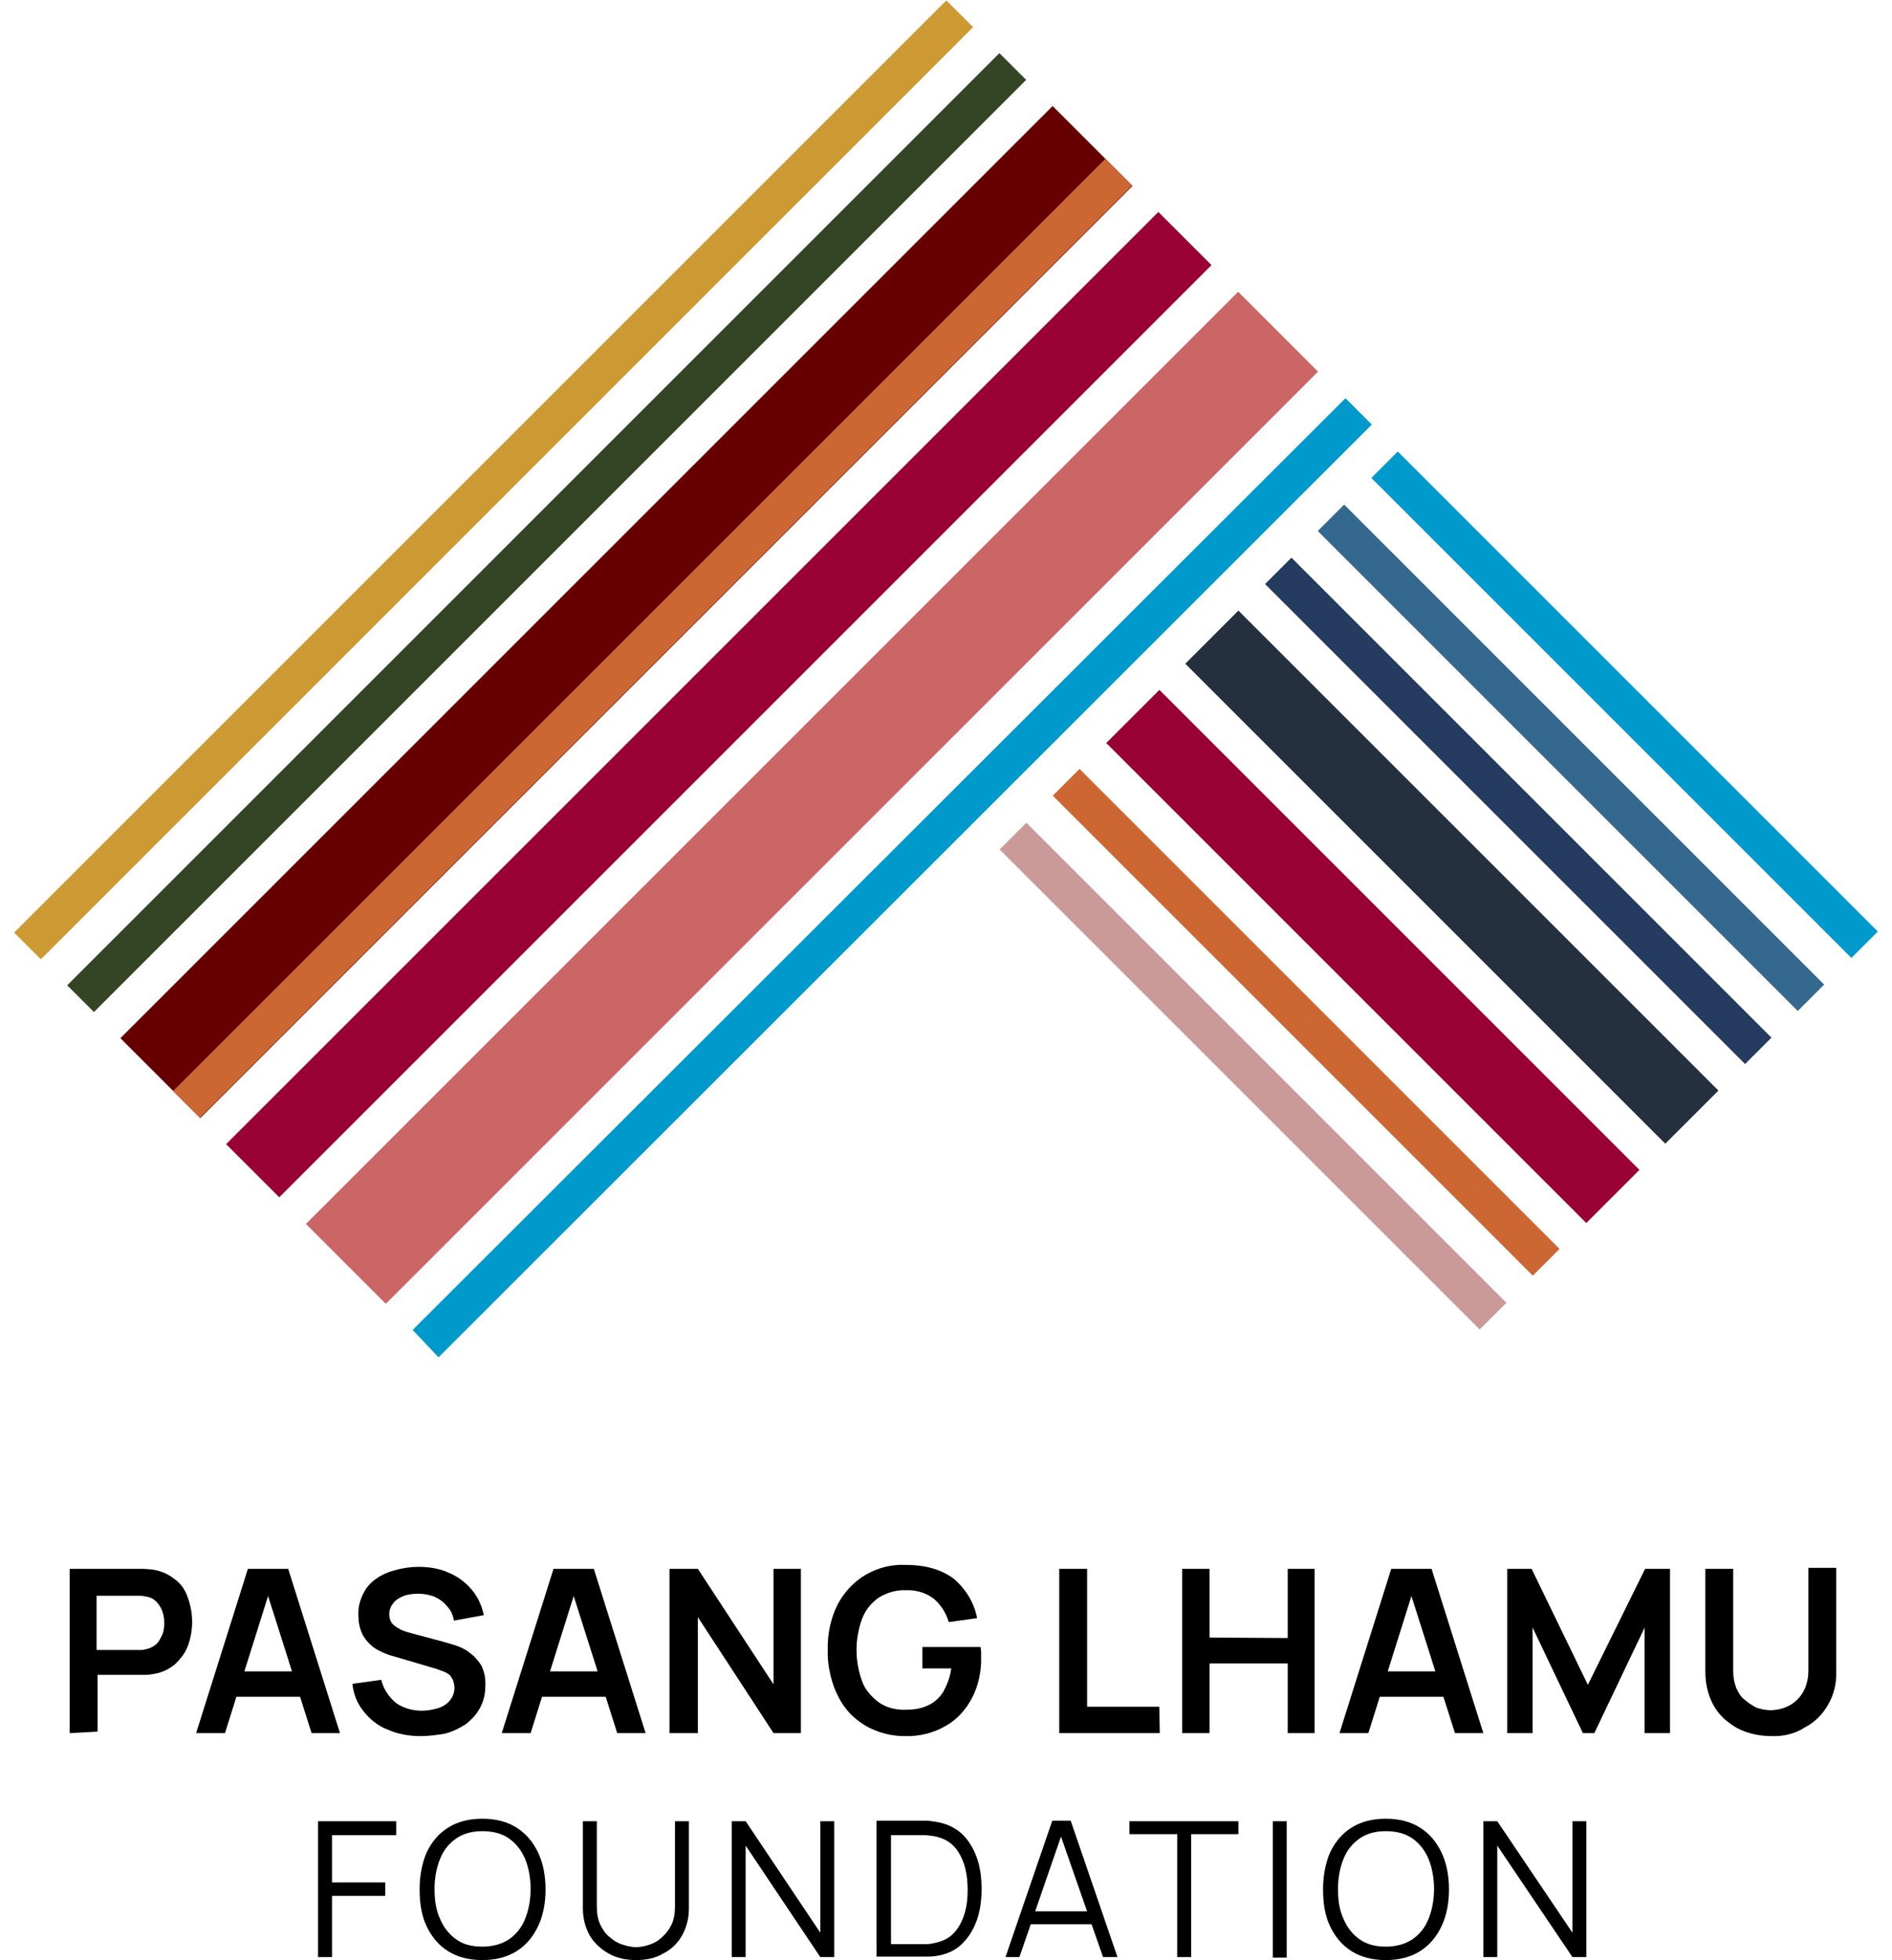
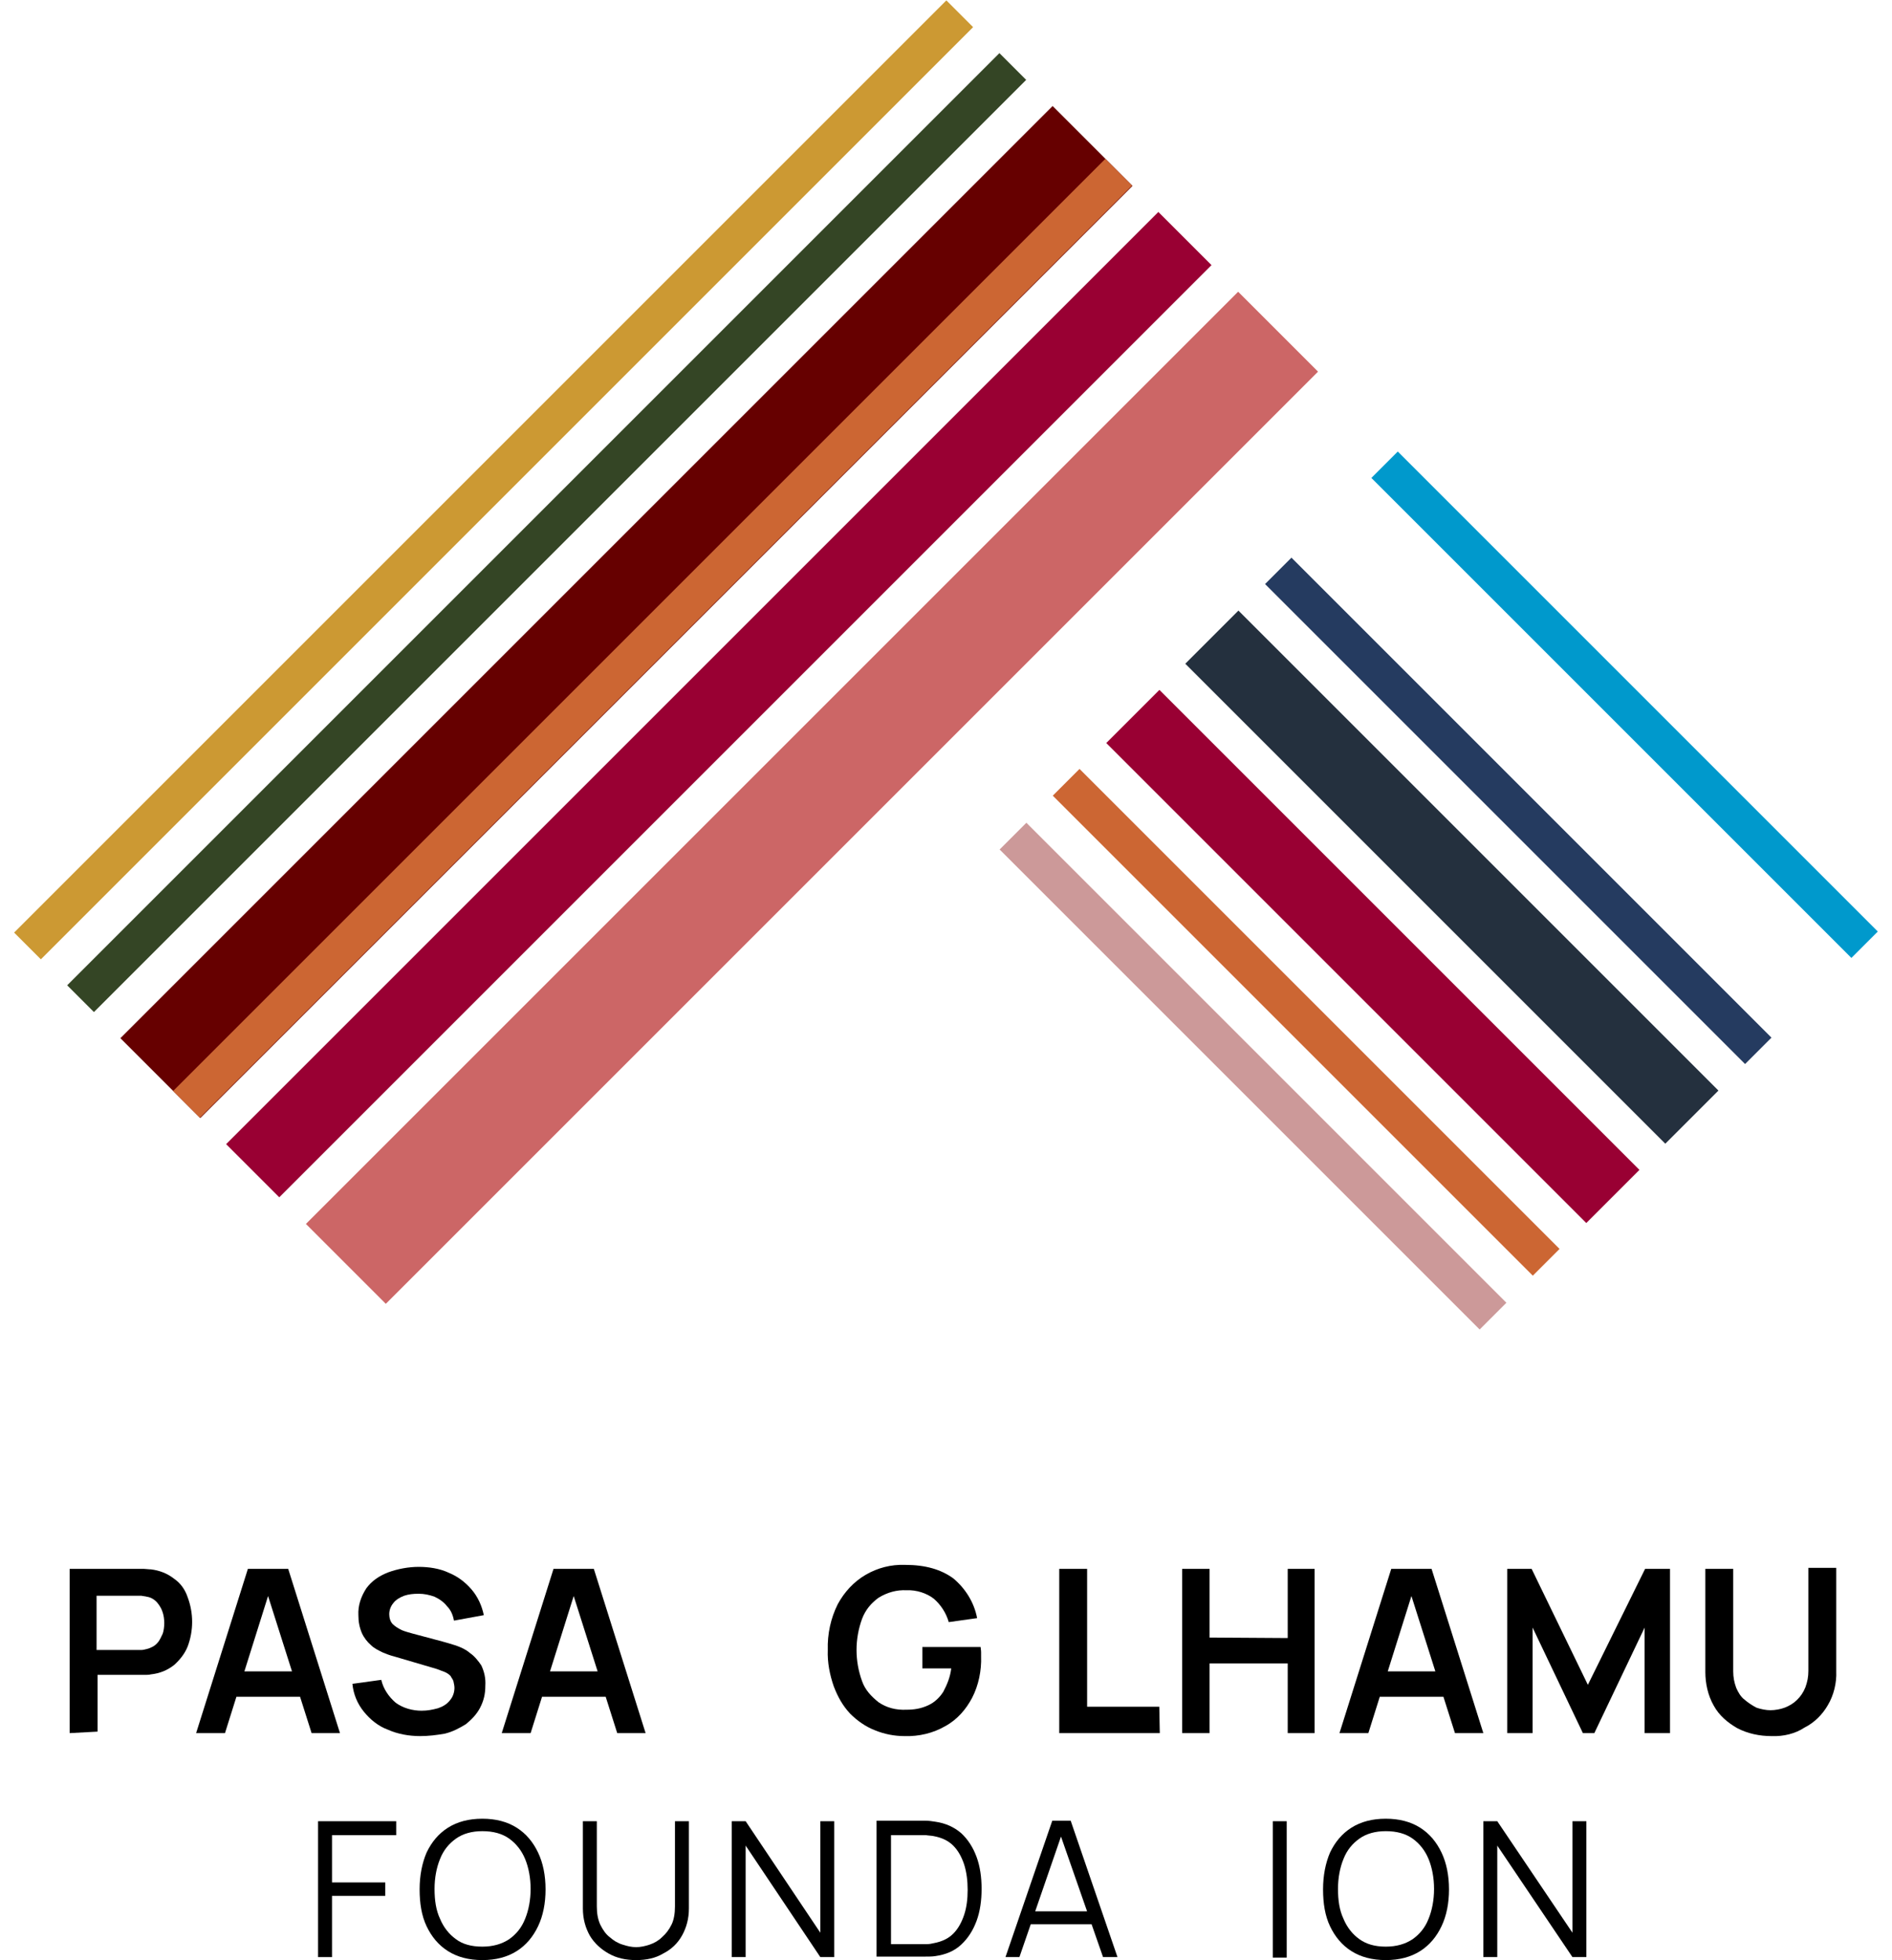
<svg xmlns="http://www.w3.org/2000/svg" version="1.1" id="Layer_1" x="0px" y="0px" viewBox="0 0 380.1 393.8" style="enable-background:new 0 0 380.1 393.8;" xml:space="preserve">
  <style type="text/css">
	.st0{fill:#0099CC;}
	.st1{fill:#35688F;}
	.st2{fill:#253B60;}
	.st3{fill:#24303E;}
	.st4{fill:#990033;}
	.st5{fill:#CC6633;}
	.st6{fill:#CC9999;}
	.st7{fill:#CC9933;}
	.st8{fill:#344525;}
	.st9{fill:#660000;}
	.st10{fill:#CC6666;}
</style>
  <g>
    <g id="Layer_2_1_">
      <g id="Layer_1-2_3_">
        <rect x="322.7" y="73.4" transform="matrix(0.707 -0.707 0.707 0.707 -4.535 272.277)" class="st0" width="7.5" height="136.4" />
-         <rect x="311.9" y="84" transform="matrix(0.707 -0.707 0.707 0.707 -15.165 267.805)" class="st1" width="7.5" height="136.4" />
        <rect x="301.3" y="94.7" transform="matrix(0.707 -0.707 0.707 0.707 -25.823 263.408)" class="st2" width="7.5" height="136.4" />
        <rect x="284.2" y="108" transform="matrix(0.707 -0.707 0.707 0.707 -39.165 257.922)" class="st3" width="15.1" height="136.4" />
        <rect x="268.3" y="124" transform="matrix(0.707 -0.707 0.707 0.707 -55.107 251.302)" class="st4" width="15.1" height="136.4" />
        <rect x="258.7" y="137.2" transform="matrix(0.707 -0.707 0.707 0.707 -68.399 245.759)" class="st5" width="7.6" height="136.4" />
        <rect x="248" y="148" transform="matrix(0.707 -0.707 0.707 0.707 -79.147 241.374)" class="st6" width="7.6" height="136.4" />
        <rect x="-33.3" y="92.6" transform="matrix(0.707 -0.707 0.707 0.707 -39.088 98.353)" class="st7" width="264.9" height="7.6" />
        <rect x="-22.6" y="103.2" transform="matrix(0.707 -0.707 0.707 0.707 -43.487 109.018)" class="st8" width="264.9" height="7.6" />
        <rect x="-6.6" y="111.6" transform="matrix(0.707 -0.707 0.707 0.707 -50.05 125.014)" class="st9" width="264.9" height="22.7" />
        <rect x="12" y="134" transform="matrix(0.707 -0.707 0.707 0.707 -57.794 143.618)" class="st4" width="264.9" height="15.1" />
        <rect x="30.7" y="148.9" transform="matrix(0.707 -0.707 0.707 0.707 -65.518 162.335)" class="st10" width="264.9" height="22.7" />
-         <polygon class="st0" points="270.3,80 275.6,85.3 88.1,272.7 82.9,267.2    " />
        <rect x="-1.3" y="124.4" transform="matrix(0.707 -0.707 0.707 0.707 -52.254 130.326)" class="st5" width="264.9" height="7.6" />
      </g>
    </g>
    <g>
      <path d="M19.4,331.5h7.9c0.3,0,0.6,0,1.1,0c0.3,0,0.7-0.1,1.1-0.2c0.8-0.2,1.6-0.6,2.1-1.2c0.5-0.5,0.8-1.3,1.1-1.9    c0.2-0.6,0.3-1.4,0.3-2.1s-0.1-1.5-0.3-2.1c-0.2-0.7-0.6-1.4-1.1-2c-0.5-0.6-1.3-1.1-2.1-1.2c-0.3-0.1-0.7-0.1-1.1-0.2h-1.1h-7.9    C19.4,320.5,19.4,331.5,19.4,331.5z M14,348.2v-33h13.6h1.3c0.4,0,0.9,0.1,1.4,0.1c1.7,0.2,3.3,0.8,4.7,1.9    c1.3,0.9,2.2,2.2,2.7,3.7c1.2,3.2,1.2,6.7,0,9.9c-0.6,1.5-1.6,2.7-2.7,3.7c-1.4,1.1-2.9,1.7-4.7,1.9c-0.4,0.1-0.8,0.1-1.4,0.1    c-0.5,0-0.9,0-1.2,0h-8.1v11.4L14,348.2z" />
      <path d="M45.3,340.9v-5.1h17.2v5.1H45.3z M39.4,348.2l10.4-33h8.1l10.4,33h-5.7l-9.4-29.6h1.3l-9.3,29.6H39.4z" />
      <path d="M84.4,348.8c-2.2,0-4.5-0.4-6.5-1.3c-1.9-0.7-3.5-2-4.8-3.6c-1.3-1.6-2.1-3.5-2.3-5.6l5.8-0.8c0.4,1.8,1.5,3.4,2.9,4.6    c1.5,1.1,3.4,1.6,5.2,1.6c1.2,0,2.2-0.2,3.3-0.5c0.9-0.3,1.8-0.8,2.4-1.6c0.6-0.7,0.9-1.6,0.9-2.5c0-0.4-0.1-0.8-0.2-1.3    c-0.1-0.4-0.4-0.7-0.6-1.1c-0.3-0.3-0.7-0.6-1.2-0.8c-0.5-0.2-1.1-0.4-1.6-0.6l-8.5-2.5c-0.8-0.2-1.6-0.5-2.3-0.8    c-0.8-0.4-1.7-0.8-2.4-1.5c-0.7-0.6-1.4-1.5-1.8-2.4c-0.5-1.2-0.7-2.3-0.7-3.6c-0.1-1.9,0.5-3.7,1.6-5.4c1.1-1.5,2.6-2.5,4.4-3.2    c1.9-0.7,4.1-1.1,6.1-1.1s4.2,0.3,6.1,1.2c1.7,0.7,3.2,1.8,4.5,3.3c1.3,1.5,2.1,3.3,2.5,5.2l-6,1.1c-0.2-1.1-0.6-2.1-1.4-2.9    c-0.6-0.8-1.6-1.5-2.5-1.9c-1.1-0.4-2.1-0.6-3.2-0.6s-2,0.1-2.9,0.4c-0.8,0.3-1.7,0.8-2.2,1.5c-0.5,0.6-0.8,1.4-0.8,2.2    c0,0.7,0.2,1.5,0.7,2s1.2,0.9,1.8,1.2c0.7,0.3,1.5,0.5,2.2,0.7l6,1.6c0.8,0.2,1.7,0.5,2.7,0.8c1.1,0.4,2,0.8,2.8,1.5    c0.9,0.6,1.7,1.6,2.3,2.5c0.6,1.3,0.9,2.6,0.8,4.1c0,1.6-0.3,3-1.1,4.5c-0.7,1.3-1.7,2.3-2.8,3.2c-1.3,0.8-2.6,1.5-4.2,1.9    C87.7,348.6,86.1,348.8,84.4,348.8z" />
      <path d="M106.7,340.9v-5.1h17.2v5.1H106.7z M100.8,348.2l10.4-33h8.1l10.4,33h-5.7l-9.4-29.6h1.3l-9.3,29.6H100.8z" />
-       <polygon points="134.5,348.2 134.5,315.2 140.2,315.2 155.4,338.4 155.4,315.2 160.9,315.2 160.9,348.2 155.4,348.2 140.2,324.9     140.2,348.2   " />
      <path d="M181.7,348.8c-2,0-4.1-0.4-6-1.2c-1.8-0.7-3.5-1.9-4.9-3.3c-1.5-1.6-2.5-3.4-3.3-5.5c-0.8-2.3-1.3-4.8-1.2-7.3    c-0.1-3.2,0.6-6.4,2-9.2c1.3-2.4,3.2-4.5,5.6-5.9c2.4-1.4,5.1-2.1,7.9-2c4.1,0,7.2,0.9,9.7,2.7c2.4,2,4.2,4.8,4.8,8l-5.7,0.8    c-0.5-1.8-1.6-3.5-3-4.7c-1.4-1.1-3.5-1.8-5.5-1.7c-1.9-0.1-3.8,0.4-5.6,1.5c-1.5,1.1-2.6,2.4-3.3,4.2c-1.5,4.1-1.5,8.5,0,12.6    c0.6,1.7,1.8,3,3.3,4.2c1.6,1.1,3.5,1.6,5.6,1.5c1.5,0,2.9-0.2,4.4-0.9c1.3-0.6,2.3-1.6,3-2.7c0.8-1.5,1.4-3,1.6-4.7h-5.8v-4.3    h11.7c0,0.2,0.1,0.6,0.1,1.1c0,0.4,0,0.7,0,0.8c0.1,2.8-0.5,5.8-1.8,8.3c-1.2,2.3-3,4.4-5.4,5.7    C187.5,348.2,184.6,348.9,181.7,348.8z" />
      <polygon points="212.8,348.2 212.8,315.2 218.4,315.2 218.4,342.9 232.9,342.9 233,348.2   " />
      <polygon points="237.5,348.2 237.5,315.2 243,315.2 243,329 258.7,329.1 258.7,315.2 264.1,315.2 264.1,348.2 258.7,348.2     258.7,334.2 243,334.2 243,348.2   " />
      <path d="M274.8,340.9v-5.1H292v5.1H274.8z M269.1,348.2l10.4-33h8.1l10.4,33h-5.7l-9.4-29.6h1.3l-9.3,29.6H269.1z" />
      <polygon points="302.8,348.2 302.8,315.2 307.7,315.2 319,338.5 330.5,315.2 335.5,315.2 335.5,348.2 330.4,348.2 330.4,327     320.3,348.2 318,348.2 307.9,327 307.9,348.2   " />
      <path d="M355.9,348.8c-2.4,0-4.8-0.5-6.9-1.6c-1.9-1.1-3.6-2.5-4.7-4.5c-1.2-2.1-1.7-4.5-1.7-6.8v-20.7h5.6v20.6    c0,1.2,0.2,2.2,0.6,3.3c0.4,0.9,0.9,1.8,1.7,2.4c0.7,0.6,1.6,1.2,2.4,1.6c0.9,0.3,1.9,0.5,2.8,0.5c0.9,0,2-0.2,2.8-0.5    c1.9-0.7,3.4-2.1,4.2-4.1c0.4-1.1,0.6-2.1,0.6-3.3v-20.7h5.6v20.8c0.1,2.3-0.5,4.8-1.7,6.8c-1.1,1.9-2.7,3.5-4.7,4.5    C360.7,348.3,358.3,348.9,355.9,348.8z" />
    </g>
    <polygon points="63.9,393.2 63.9,365.9 79.6,365.9 79.6,368.7 66.7,368.7 66.7,378.2 77.4,378.2 77.4,380.9 66.7,380.9 66.7,393.2     " />
    <path d="M96.9,391.1c2.1,0,3.9-0.5,5.4-1.5c1.4-1,2.5-2.3,3.2-4.1c0.7-1.7,1.1-3.8,1.1-6s-0.4-4.3-1.1-6c-0.7-1.7-1.8-3.1-3.2-4.1   c-1.4-1-3.2-1.5-5.4-1.5c-2.1,0-3.9,0.5-5.3,1.5c-1.4,1-2.5,2.3-3.2,4.1c-0.7,1.7-1.1,3.8-1.1,6c0,2.3,0.3,4.3,1.1,6   c0.7,1.7,1.8,3.1,3.2,4.1C92.9,390.6,94.7,391.1,96.9,391.1z M96.9,393.8c-2.7,0-5-0.6-6.9-1.8c-1.9-1.2-3.3-2.9-4.3-5   c-1-2.1-1.4-4.6-1.4-7.4c0-2.8,0.5-5.3,1.4-7.4c1-2.1,2.4-3.8,4.3-5c1.9-1.2,4.2-1.8,6.9-1.8c2.7,0,5,0.6,6.9,1.8   c1.9,1.2,3.3,2.9,4.3,5c1,2.1,1.5,4.6,1.5,7.4c0,2.8-0.5,5.3-1.5,7.4c-1,2.1-2.4,3.8-4.3,5C101.9,393.2,99.6,393.8,96.9,393.8z" />
    <path d="M127.8,393.8c-2.1,0-3.9-0.4-5.5-1.3c-1.6-0.9-2.9-2.1-3.8-3.6c-0.9-1.6-1.4-3.4-1.4-5.5v-17.5l2.8,0V383   c0,1.4,0.2,2.6,0.7,3.7c0.5,1,1.1,1.9,1.9,2.5c0.8,0.7,1.6,1.2,2.6,1.5c0.9,0.3,1.8,0.5,2.7,0.5c0.9,0,1.8-0.2,2.7-0.5   c0.9-0.3,1.8-0.8,2.5-1.5c0.8-0.7,1.4-1.5,1.9-2.5c0.5-1,0.7-2.3,0.7-3.7v-17.1h2.8v17.5c0,2.1-0.5,3.9-1.4,5.5   c-0.9,1.6-2.2,2.8-3.8,3.6C131.7,393.4,129.9,393.8,127.8,393.8z" />
    <polygon points="147,393.2 147,365.9 149.8,365.9 164.8,388.3 164.8,365.9 167.6,365.9 167.6,393.2 164.8,393.2 149.8,370.8    149.8,393.2  " />
    <path d="M179,390.6h5.4c0.5,0,1.1,0,1.7,0c0.6,0,1.1-0.1,1.5-0.2c1.6-0.3,2.9-0.9,3.9-1.9c1-1,1.7-2.3,2.2-3.8   c0.5-1.5,0.7-3.2,0.7-5c0-1.8-0.2-3.5-0.7-5.1c-0.5-1.5-1.2-2.8-2.2-3.8c-1-1-2.3-1.6-3.9-1.9c-0.4-0.1-1-0.1-1.6-0.2   c-0.6,0-1.2,0-1.7,0H179V390.6z M176.1,393.2v-27.4h8.3c0.3,0,0.8,0,1.5,0c0.7,0,1.4,0.1,2,0.2c2.1,0.3,3.8,1.1,5.2,2.3   c1.4,1.3,2.4,2.9,3.1,4.8c0.7,1.9,1,4.1,1,6.4c0,2.3-0.3,4.5-1,6.4c-0.7,1.9-1.7,3.5-3.1,4.8c-1.4,1.3-3.1,2-5.2,2.3   c-0.6,0.1-1.3,0.1-2,0.1c-0.7,0-1.2,0-1.5,0H176.1z" />
    <path d="M206.2,386.6V384h14.1v2.6H206.2z M202,393.2l9.4-27.4h3.7l9.4,27.4h-2.9l-9-25.8h1.1l-8.9,25.8H202z" />
-     <polygon points="236.5,393.2 236.5,368.5 226.9,368.5 226.9,365.9 248.8,365.9 248.8,368.5 239.3,368.5 239.3,393.2  " />
    <rect x="255.7" y="365.9" width="2.8" height="27.4" />
    <path d="M278.4,391.1c2.1,0,3.9-0.5,5.4-1.5c1.4-1,2.5-2.3,3.2-4.1c0.7-1.7,1.1-3.8,1.1-6s-0.4-4.3-1.1-6c-0.7-1.7-1.8-3.1-3.2-4.1   c-1.4-1-3.2-1.5-5.4-1.5c-2.1,0-3.9,0.5-5.3,1.5c-1.4,1-2.5,2.3-3.2,4.1c-0.7,1.7-1.1,3.8-1.1,6c0,2.3,0.3,4.3,1.1,6   c0.7,1.7,1.8,3.1,3.2,4.1C274.5,390.6,276.2,391.1,278.4,391.1z M278.4,393.8c-2.7,0-5-0.6-6.9-1.8c-1.9-1.2-3.3-2.9-4.3-5   c-1-2.1-1.4-4.6-1.4-7.4c0-2.8,0.5-5.3,1.4-7.4c1-2.1,2.4-3.8,4.3-5c1.9-1.2,4.2-1.8,6.9-1.8c2.7,0,5,0.6,6.9,1.8   c1.9,1.2,3.3,2.9,4.3,5c1,2.1,1.5,4.6,1.5,7.4c0,2.8-0.5,5.3-1.5,7.4c-1,2.1-2.4,3.8-4.3,5C283.4,393.2,281.1,393.8,278.4,393.8z" />
    <polygon points="298,393.2 298,365.9 300.8,365.9 315.9,388.3 315.9,365.9 318.7,365.9 318.7,393.2 315.9,393.2 300.8,370.8    300.8,393.2  " />
  </g>
</svg>